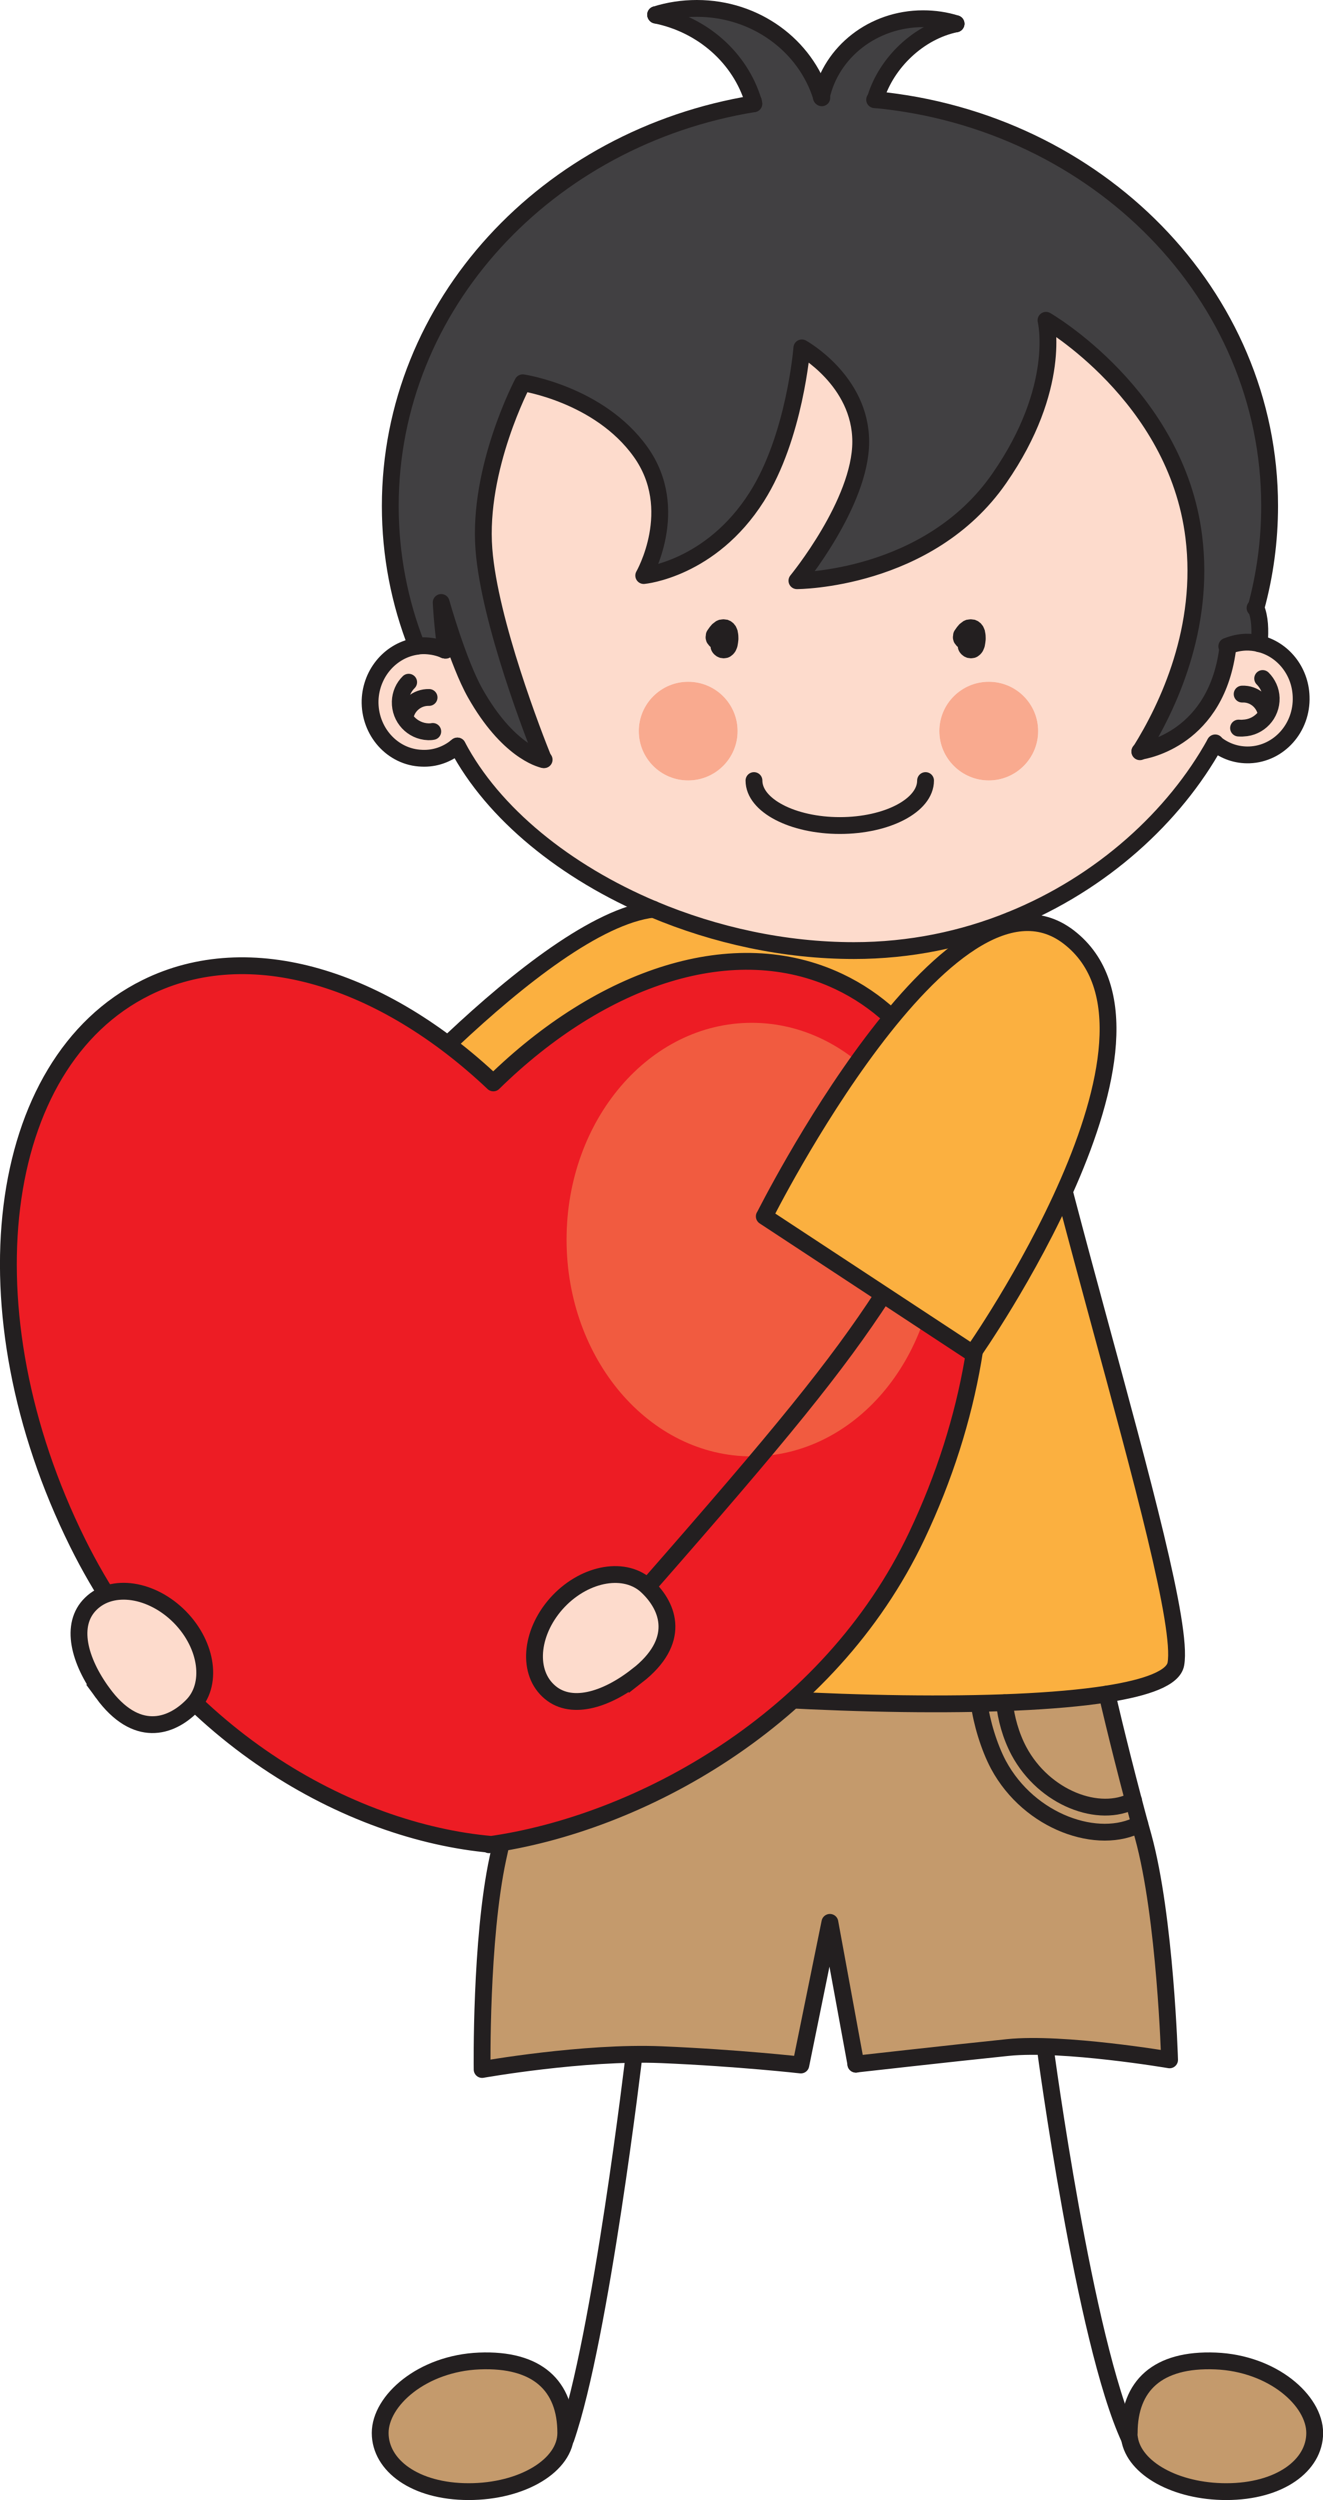
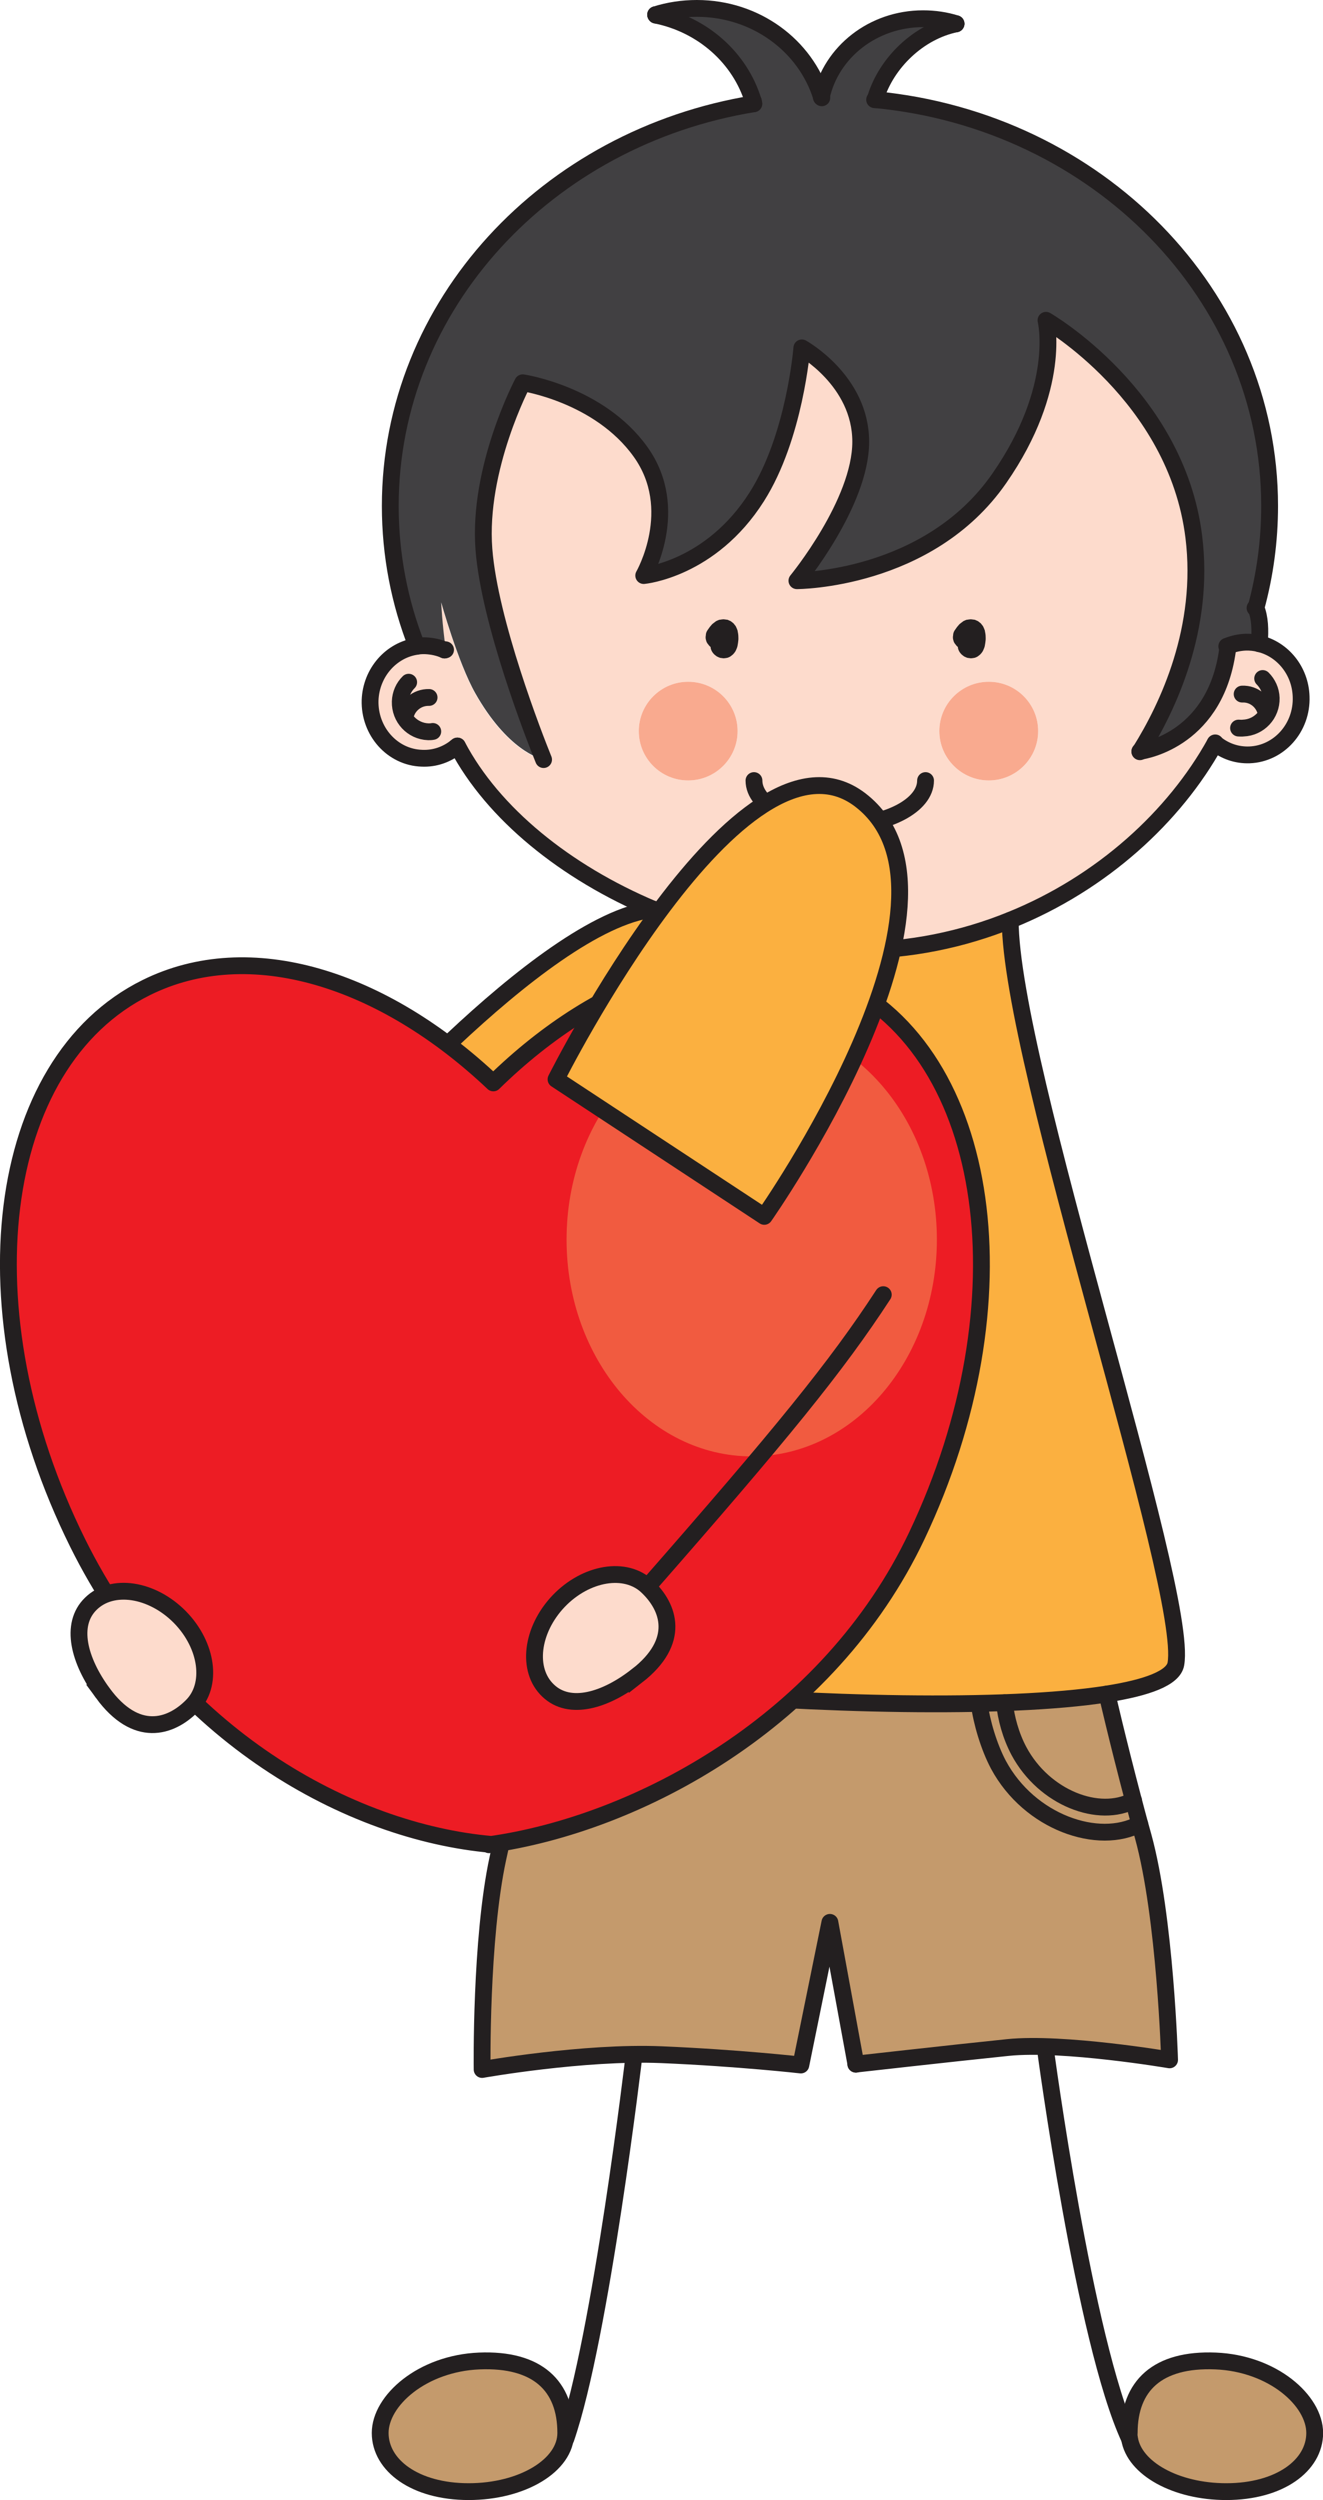
<svg xmlns="http://www.w3.org/2000/svg" id="Layer_2" viewBox="0 0 117.97 222.92">
  <defs>
    <style>.cls-1,.cls-2,.cls-3{stroke-linecap:round;stroke-linejoin:round;}.cls-1,.cls-2,.cls-3,.cls-4{stroke:#231f20;stroke-width:1.5px;}.cls-1,.cls-5{fill:#fbb040;}.cls-2{fill:#ed1c24;}.cls-6{fill:#f9aa8f;}.cls-7{fill:#c49a6c;}.cls-3{fill:none;}.cls-4{stroke-miterlimit:10;}.cls-4,.cls-8{fill:#fddbcc;}.cls-9{fill:#f15b40;}.cls-10{fill:#231f20;}.cls-11{fill:#414042;}</style>
  </defs>
  <g id="Capa_1">
    <path class="cls-8" d="m101.67,66.98c.48-.07,6.89-1.13,7.83-9.37h0v-.02c.49-.2,1.02-.32,1.57-.33.42,0,.82.03,1.21.13,2.08.49,3.66,2.4,3.74,4.73.1,2.77-1.97,5.09-4.61,5.19-1.14.04-2.2-.34-3.04-1.02h0s-.03,0-.03,0h0c-3.6,6.5-10.04,12.46-18.25,15.77-4.23,1.71-8.93,2.71-13.95,2.71-6.19,0-12.36-1.36-17.88-3.68-7.84-3.3-14.31-8.55-17.47-14.56l-.11.09c-.85.67-1.9,1.05-3.04,1-2.64-.08-4.71-2.4-4.63-5.17.09-2.48,1.89-4.49,4.16-4.81.26-.05.53-.06.8-.05.6.03,1.16.15,1.68.38h0s.09,0,.09,0h0c-.33-2.38-.41-4.22-.41-4.22,0,0,1.5,5.37,3.04,8.1,2.86,5.06,5.73,5.84,6.1,5.92-.81-2.01-4.81-12.27-5.32-18.75-.55-7.26,3.46-14.85,3.46-14.85,0,0,6.81,1.01,10.5,6.15,3.69,5.14.29,11.04.29,11.04,0,0,5.97-.54,10.08-7.02,3.39-5.34,4.02-13.28,4.02-13.28,0,0,5.25,2.9,5.25,8.37s-5.69,12.39-5.69,12.39c0,0,11.72,0,18.04-9.12,5.65-8.12,4.17-14.1,4.17-14.1,0,0,11.62,6.7,13.18,19.31,1,8.14-2.3,15.15-4.78,19.12Zm-9.1-1.79c0-2.44-1.98-4.4-4.4-4.4s-4.41,1.97-4.41,4.4,1.98,4.4,4.41,4.4,4.4-1.97,4.4-4.4Zm-26.8,0c0-2.44-1.98-4.4-4.41-4.4s-4.4,1.97-4.4,4.4,1.98,4.4,4.4,4.4,4.41-1.97,4.41-4.4Z" />
    <path class="cls-7" d="m117.22,216.94c0,2.89-3.1,5.23-7.89,5.23-4.5,0-8.2-2.08-8.62-4.73-.03-.16-.04-.32-.04-.5,0-4.21,2.52-6.62,7.7-6.42,5.11.21,8.84,3.52,8.84,6.42Z" />
    <path class="cls-11" d="m111.99,54.19c.36.89.4,1.96.3,3.18v.03c-.39-.1-.79-.14-1.21-.13-.55.02-1.08.14-1.57.33h0v.02c-.95,8.24-7.36,9.3-7.83,9.37,2.48-3.96,5.79-10.97,4.78-19.12-1.56-12.62-13.18-19.31-13.18-19.31,0,0,1.48,5.97-4.17,14.1-6.32,9.12-18.04,9.12-18.04,9.12,0,0,5.69-6.92,5.69-12.39s-5.25-8.37-5.25-8.37c0,0-.62,7.93-4.02,13.28-4.11,6.48-10.08,7.02-10.08,7.02,0,0,3.4-5.9-.29-11.04-3.68-5.14-10.5-6.15-10.5-6.15,0,0-4.02,7.6-3.46,14.85.5,6.48,4.5,16.73,5.32,18.75-.37-.08-3.24-.86-6.1-5.92-1.54-2.73-3.04-8.1-3.04-8.1,0,0,.08,1.84.41,4.22h0l-.09.02h0c-.52-.23-1.08-.36-1.68-.39-.27,0-.54,0-.8.05h0s0-.03,0-.03h0c-1.53-3.89-2.36-8.1-2.36-12.48,0-17.95,14-32.88,32.42-35.87l-.04-.22c-1.17-3.87-4.51-6.85-8.69-7.69l-.03-.04c1.16-.37,2.4-.56,3.68-.56,5.25,0,9.68,3.32,11.1,7.88.88-3.99,4.61-6.96,9.07-6.96,1.03,0,2.01.15,2.94.44h0s0,.02,0,.02c-3.35.69-6.2,3.49-7.15,6.58v.18s0,0,0,0c19.74,1.9,35.12,17.4,35.12,36.22,0,3.13-.42,6.17-1.21,9.07h0Z" />
    <path class="cls-5" d="m51.89,104.58c-1.91,3.78-5.99,11.68-5.99,11.68l-15.88-12.8s18.19-21.22,28.24-22.39c5.51,2.32,11.69,3.68,17.88,3.68,5.03,0,9.72-1,13.95-2.71h0c0,12.69,15.97,59.65,14.77,66.33-.23,1.24-2.53,2.1-6.15,2.67-9.04,1.42-26.3.97-39.88-.31-.72-.06-1.43-.14-2.13-.21-3.16-.32-6.07-.69-8.57-1.1-4.94-.79-8.25-1.7-8.68-2.62-1.81-3.93,10.68-37.17,12.45-42.24Z" />
    <path class="cls-7" d="m101.63,162.64c.1.35.2.71.3,1.08,1.99,7.22,2.36,19.95,2.36,19.95,0,0-9.49-1.61-14.42-1.1-4.95.51-13.56,1.48-13.56,1.48l-2.32-12.65-2.59,12.72s-5.54-.63-12.44-.92c-6.9-.29-15.98,1.32-15.98,1.32,0,0-.16-11.59,1.41-18.85.22-1.02.45-2.06.68-3.1,3.71,1.86,9.99-.65,12.62-5.87.82-1.64.98-4.35,1.14-5.95h0c13.58,1.27,30.84,1.71,39.88.3,0,0,.89,3.91,2.36,9.49.18.68.36,1.38.56,2.1Z" />
    <path class="cls-6" d="m88.17,60.79c2.43,0,4.4,1.97,4.4,4.4s-1.98,4.4-4.4,4.4-4.41-1.97-4.41-4.4,1.98-4.4,4.41-4.4Z" />
    <path class="cls-6" d="m61.36,60.79c2.44,0,4.41,1.97,4.41,4.4s-1.98,4.4-4.41,4.4-4.4-1.97-4.4-4.4,1.98-4.4,4.4-4.4Z" />
    <path class="cls-7" d="m56.7,150.54c.7.07,1.41.14,2.13.21h0c-.15,1.61-.32,4.31-1.14,5.96-2.63,5.22-8.91,7.73-12.62,5.87,1.5-6.72,3.05-13.13,3.05-13.13,2.5.41,5.42.78,8.57,1.1Z" />
    <path class="cls-7" d="m50.45,216.94c0,2.89-3.88,5.23-8.66,5.23s-7.89-2.34-7.89-5.23,3.74-6.21,8.84-6.42c5.18-.21,7.71,2.21,7.71,6.42Z" />
    <path class="cls-3" d="m56.54,183.23s-2.96,25.18-6.08,34.21" />
    <path class="cls-3" d="m93.22,182.73s3.47,26.04,7.49,34.71" />
    <path class="cls-3" d="m98.71,151.05s.89,3.91,2.36,9.49c.18.68.36,1.38.56,2.1.1.35.2.71.3,1.08,1.99,7.22,2.36,19.95,2.36,19.95,0,0-9.49-1.61-14.42-1.1-4.95.51-13.56,1.48-13.56,1.48" />
    <path class="cls-3" d="m76.32,184.06l-2.32-12.65-2.59,12.72s-5.54-.63-12.44-.92c-6.9-.29-15.98,1.32-15.98,1.32,0,0-.16-11.59,1.41-18.85.22-1.02.45-2.06.68-3.1,1.5-6.72,3.05-13.13,3.05-13.13" />
    <path class="cls-3" d="m56.7,150.54c-.1,1.36-.35,3.73-1.05,5.13-2.13,4.26-7.01,6.13-10.12,4.87" />
    <path class="cls-3" d="m58.83,150.75c-.15,1.6-.32,4.3-1.14,5.95-2.63,5.22-8.91,7.73-12.62,5.87" />
    <path class="cls-3" d="m89.57,151.83c.13,1.35.56,2.94,1.29,4.31,2.26,4.21,7.17,6.04,10.22,4.4" />
    <path class="cls-3" d="m87.32,151.94c.21,1.6.85,3.8,1.71,5.42,2.77,5.15,8.94,7.25,12.6,5.28" />
    <path class="cls-3" d="m51.89,104.58c-1.91,3.78-5.99,11.68-5.99,11.68l-15.88-12.8s18.19-21.22,28.24-22.39" />
    <path class="cls-3" d="m52.84,102.62c-.04.13-.41.87-.95,1.94" />
    <path class="cls-3" d="m52.83,102.64s0-.02.02-.02h0v-.02" />
    <path class="cls-3" d="m90.08,82.06c0,12.68,15.97,59.64,14.77,66.32-.23,1.24-2.53,2.1-6.15,2.67-9.04,1.42-26.3.97-39.88-.31-.72-.06-1.43-.14-2.13-.21-3.16-.32-6.07-.69-8.57-1.1-4.94-.79-8.25-1.7-8.68-2.62-1.81-3.93,10.68-37.17,12.45-42.24t0-.02c.12-.33.18-.54.2-.61" />
    <path class="cls-3" d="m100.68,216.94c0,.17,0,.33.04.5.41,2.65,4.12,4.73,8.62,4.73,4.78,0,7.89-2.34,7.89-5.23s-3.74-6.21-8.84-6.42c-5.18-.21-7.7,2.21-7.7,6.42Z" />
    <path class="cls-3" d="m50.45,216.94c0,2.89-3.88,5.23-8.66,5.23s-7.89-2.34-7.89-5.23,3.74-6.21,8.84-6.42c5.18-.21,7.71,2.21,7.71,6.42Z" />
    <path class="cls-3" d="m82.53,69.6c0,2.22-3.43,4.01-7.64,4.01s-7.66-1.79-7.66-4.01" />
    <line class="cls-3" x1="85.24" y1="2.13" x2="85.25" y2="2.12" />
    <line class="cls-3" x1="58.49" y1="1.35" x2="58.46" y2="1.31" />
    <line class="cls-3" x1="78.09" y1="8.89" x2="78.1" y2="8.71" />
    <line class="cls-3" x1="67.21" y1="9.25" x2="67.18" y2="9.03" />
    <line class="cls-3" x1="111.91" y1="54.21" x2="111.99" y2="54.19" />
    <line class="cls-3" x1="109.5" y1="57.62" x2="109.5" y2="57.61" />
    <line class="cls-3" x1="37.16" y1="57.62" x2="37.15" y2="57.6" />
    <line class="cls-3" x1="39.64" y1="57.96" x2="39.73" y2="57.94" />
    <line class="cls-3" x1="108.37" y1="66.3" x2="108.34" y2="66.28" />
    <line class="cls-3" x1="40.67" y1="66.61" x2="40.78" y2="66.52" />
    <path class="cls-3" d="m40.67,66.61c-.85.67-1.9,1.05-3.04,1-2.64-.08-4.71-2.4-4.63-5.17.09-2.48,1.89-4.49,4.16-4.81.26-.05.53-.06.8-.05.6.03,1.16.15,1.68.38" />
    <path class="cls-3" d="m38.59,65.22c-.13.03-.25.03-.4.03-1.43-.05-2.54-1.25-2.5-2.69.02-.67.3-1.29.75-1.73" />
    <path class="cls-3" d="m36.11,64.02c.13-1.06,1.06-1.86,2.15-1.83" />
    <path class="cls-3" d="m108.37,66.29c.84.68,1.9,1.06,3.04,1.02,2.64-.1,4.71-2.42,4.61-5.19-.07-2.33-1.66-4.24-3.74-4.73-.39-.1-.79-.14-1.21-.13-.55.02-1.08.14-1.57.33-.04,0-.07.02-.11.04" />
    <path class="cls-3" d="m110.44,64.92c.13,0,.26.02.41,0,1.43-.05,2.54-1.25,2.5-2.68-.02-.68-.31-1.29-.76-1.74" />
    <path class="cls-3" d="m112.92,63.72c-.14-1.07-1.07-1.88-2.16-1.83" />
    <path class="cls-3" d="m108.36,66.24s0,.03-.02.04h0c-3.6,6.5-10.04,12.46-18.25,15.77-4.23,1.71-8.93,2.71-13.95,2.71-6.19,0-12.36-1.36-17.88-3.68-7.84-3.3-14.31-8.55-17.47-14.56" />
-     <path class="cls-3" d="m48.52,67.74s-.02,0-.04,0c-.37-.08-3.24-.86-6.1-5.92-1.54-2.73-3.04-8.1-3.04-8.1,0,0,.08,1.84.41,4.22,0,0,0,.03,0,.04" />
    <path class="cls-3" d="m101.64,67.03s.02-.03.03-.04c2.48-3.96,5.79-10.97,4.78-19.12-1.56-12.62-13.18-19.31-13.18-19.31,0,0,1.48,5.97-4.17,14.1-6.32,9.12-18.04,9.12-18.04,9.12,0,0,5.69-6.92,5.69-12.39s-5.25-8.37-5.25-8.37c0,0-.62,7.93-4.02,13.28-4.11,6.48-10.08,7.02-10.08,7.02,0,0,3.4-5.9-.29-11.04-3.68-5.14-10.5-6.15-10.5-6.15,0,0-4.02,7.6-3.46,14.85.5,6.48,4.5,16.73,5.32,18.75" />
    <path class="cls-3" d="m109.5,57.62c-.95,8.24-7.36,9.3-7.83,9.37h-.03" />
    <path class="cls-3" d="m77.99,8.89s.06,0,.1,0c19.74,1.9,35.12,17.4,35.12,36.22,0,3.13-.42,6.17-1.21,9.07" />
    <path class="cls-3" d="m37.16,57.6c-1.53-3.89-2.36-8.1-2.36-12.48,0-17.95,14-32.88,32.42-35.87" />
    <path class="cls-3" d="m58.48,1.35h0c4.18.84,7.52,3.82,8.69,7.69" />
    <path class="cls-3" d="m58.46,1.31c1.16-.37,2.4-.56,3.68-.56,5.25,0,9.68,3.32,11.1,7.88.02.03.03.06.04.09" />
    <path class="cls-3" d="m85.24,2.13c-3.35.69-6.2,3.49-7.15,6.58" />
    <path class="cls-3" d="m85.25,2.11c-.93-.29-1.91-.44-2.94-.44-4.46,0-8.19,2.97-9.07,6.96,0,.02,0,.03,0,.05" />
    <path class="cls-3" d="m111.99,54.19c.36.89.4,1.96.3,3.18v.03" />
    <path class="cls-10" d="m65.03,57.34c.04-.05.07-.11.11-.16l-.18.23c.06-.08.13-.16.21-.22l-.23.18s.06-.04.09-.05l-.27.11s.04-.01.05-.02l-.3.04s.03,0,.04,0l-.3-.04s.02,0,.03,0l-.27-.11s.02.01.03.02l-.23-.18s.03.02.04.04l-.18-.23s.03.05.04.07l-.11-.27c.03.06.04.13.05.2l-.04-.3c.02.16.02.32,0,.47l.04-.3c-.01.11-.04.22-.08.32l.11-.27s-.03.06-.05.09l.18-.23s-.02.02-.03.03l.23-.18s-.01,0-.02.01l.27-.11s-.01,0-.02,0l.3-.04s-.01,0-.02,0l.3.04s-.01,0-.02,0l.27.11s-.02,0-.02-.01l.23.18s-.02-.02-.03-.03c-.1-.11-.22-.19-.36-.23-.13-.07-.28-.1-.43-.1-.15,0-.3.03-.43.1-.14.05-.26.12-.36.23l-.18.23c-.1.18-.15.36-.15.57l.04.3c.05.19.15.36.29.5,0,.01.02.02.03.03.03.03.2.16.23.18,0,0,0,0,0,0,0,0,0,0,.01,0,.09.05.18.09.28.12,0,0,0,0,0,0,.02,0,.28.04.3.04,0,0,0,0,.01,0,.02,0,.28-.03.3-.04,0,0,0,0,0,0,.1-.02.2-.07.29-.12,0,0,0,0,0,0,.04-.03.19-.14.23-.18,0,0,0,0,.01-.01.08-.08.16-.18.22-.28,0-.01.01-.03.02-.04.05-.1.09-.2.13-.31.01-.03.02-.07.03-.11.04-.18.06-.37.08-.55,0-.09.01-.18,0-.27,0-.18-.03-.36-.07-.54,0-.02,0-.03-.01-.05-.04-.11-.08-.21-.13-.31,0-.01-.01-.03-.02-.04,0,0,0-.01-.01-.02,0,0,0,0,0,0-.05-.07-.13-.17-.18-.23,0-.01-.02-.02-.03-.03,0,0,0,0,0,0-.05-.04-.17-.14-.23-.18,0,0-.01,0-.02-.01,0,0,0,0,0,0-.04-.02-.23-.1-.27-.12,0,0-.01,0-.02,0-.05-.01-.14-.02-.16-.02-.03,0-.11-.02-.17-.02,0,0-.01,0-.02,0-.06,0-.25.03-.31.04,0,0,0,0-.01,0,0,0-.01,0-.02,0,0,0,0,0-.01,0-.09.03-.2.08-.28.12-.02,0-.03.02-.05.03,0,0-.02.01-.02.02-.09.06-.17.13-.25.19-.04.03-.08.07-.11.11-.11.12-.21.25-.3.39-.02.03-.05.07-.07.1-.08.13-.13.27-.13.42-.03.15-.03.3.02.45.03.15.1.27.2.38.08.12.18.22.32.29l.27.11c.2.05.4.05.6,0l.27-.11c.17-.1.3-.23.4-.4h0Z" />
    <path class="cls-10" d="m87.08,57.34c.04-.05.07-.11.11-.16l-.18.23c.06-.08.13-.16.21-.22l-.23.18s.06-.04.09-.05l-.27.11s.04-.01.05-.02l-.3.04s.03,0,.04,0l-.3-.04s.02,0,.03,0l-.27-.11s.02.01.03.02l-.23-.18s.03.02.04.04l-.18-.23s.03.05.04.07l-.11-.27c.03.06.04.13.05.2l-.04-.3c.02.16.02.32,0,.47l.04-.3c-.01.11-.04.22-.08.32l.11-.27s-.03.06-.05.09l.18-.23s-.02.02-.03.03l.23-.18s-.01,0-.02.01l.27-.11s-.01,0-.02,0l.3-.04s-.01,0-.02,0l.3.04s-.01,0-.02,0l.27.11s-.02,0-.02-.01l.23.18s-.02-.02-.03-.03c-.1-.11-.22-.19-.36-.23-.13-.07-.28-.1-.43-.1-.15,0-.3.03-.43.1-.14.05-.26.12-.36.23l-.18.23c-.1.18-.15.36-.15.57l.04.3c.05.19.15.36.29.5,0,.01.02.02.03.03.03.03.2.16.23.18,0,0,0,0,0,0,0,0,0,0,.01,0,.09.05.18.09.28.12,0,0,0,0,0,0,.02,0,.28.04.3.04,0,0,0,0,.01,0,.02,0,.28-.03.3-.04,0,0,0,0,0,0,.1-.02.2-.07.29-.12,0,0,0,0,0,0,.04-.03.19-.14.23-.18,0,0,0,0,.01-.01.08-.08.16-.18.22-.28,0-.01.01-.03.02-.04.05-.1.09-.2.13-.31.01-.03.02-.07.03-.11.04-.18.06-.37.08-.55,0-.09.01-.18,0-.27,0-.18-.03-.36-.07-.54,0-.02,0-.03-.01-.05-.04-.11-.08-.21-.13-.31,0-.01-.01-.03-.02-.04,0,0,0-.01-.01-.02,0,0,0,0,0,0-.05-.07-.13-.17-.18-.23,0-.01-.02-.02-.03-.03,0,0,0,0,0,0-.05-.04-.18-.14-.23-.18,0,0-.01,0-.02-.01,0,0,0,0,0,0-.04-.02-.23-.1-.27-.12,0,0-.01,0-.02,0-.05-.01-.14-.02-.16-.02-.03,0-.11-.02-.17-.02,0,0-.01,0-.02,0-.06,0-.25.03-.31.04,0,0,0,0-.01,0,0,0-.01,0-.02,0,0,0,0,0-.01,0-.09.03-.2.08-.28.12-.02,0-.03.02-.05.03,0,0-.02.01-.02.02-.09.06-.17.13-.25.19-.04.03-.08.07-.11.11-.11.12-.21.25-.3.39-.02.03-.05.07-.07.1-.08.13-.13.27-.13.42-.03.15-.03.3.02.45.03.15.1.27.2.38.08.12.18.22.32.29l.27.11c.2.05.4.05.6,0l.27-.11c.17-.1.3-.23.4-.4h0Z" />
    <path class="cls-2" d="m43.6,164.49c13.23-1.84,30.3-10.97,38.16-27.57,9.85-20.79,6.74-42.92-6.96-49.4-9.31-4.41-21.11-.47-30.81,9.04-9.86-9.33-21.71-13.08-30.95-8.5-13.59,6.72-16.33,28.88-6.12,49.51,8.54,17.26,24.33,25.78,36.89,26.89" />
    <path class="cls-9" d="m83.54,110.53c0,10.67-7.39,19.33-16.51,19.33s-16.51-8.65-16.51-19.33,7.39-19.33,16.51-19.33,16.51,8.65,16.51,19.33Z" />
    <path class="cls-4" d="m9.16,150.96c2.97,4.06,6.04,3.07,7.93,1.18,1.9-1.86,1.43-5.42-1.05-7.95-2.49-2.52-6.04-3.06-7.94-1.19-1.91,1.86-1.04,5.1,1.06,7.96Z" />
    <path class="cls-3" d="m78.76,115.44c-4.19,6.43-9.07,12.41-21.02,26.05" />
    <path class="cls-4" d="m56.79,149.44c3.97-3.09,2.87-6.13.93-7.97-1.92-1.84-5.46-1.26-7.91,1.3-2.44,2.57-2.87,6.14-.94,7.97,1.92,1.85,5.13.88,7.92-1.31Z" />
-     <path class="cls-1" d="m68.15,108.46l18.58,12.22s19.95-28.39,8.56-37.13c-10.59-8.12-27.13,24.91-27.13,24.91Z" />
+     <path class="cls-1" d="m68.15,108.46s19.95-28.39,8.56-37.13c-10.59-8.12-27.13,24.91-27.13,24.91Z" />
  </g>
</svg>